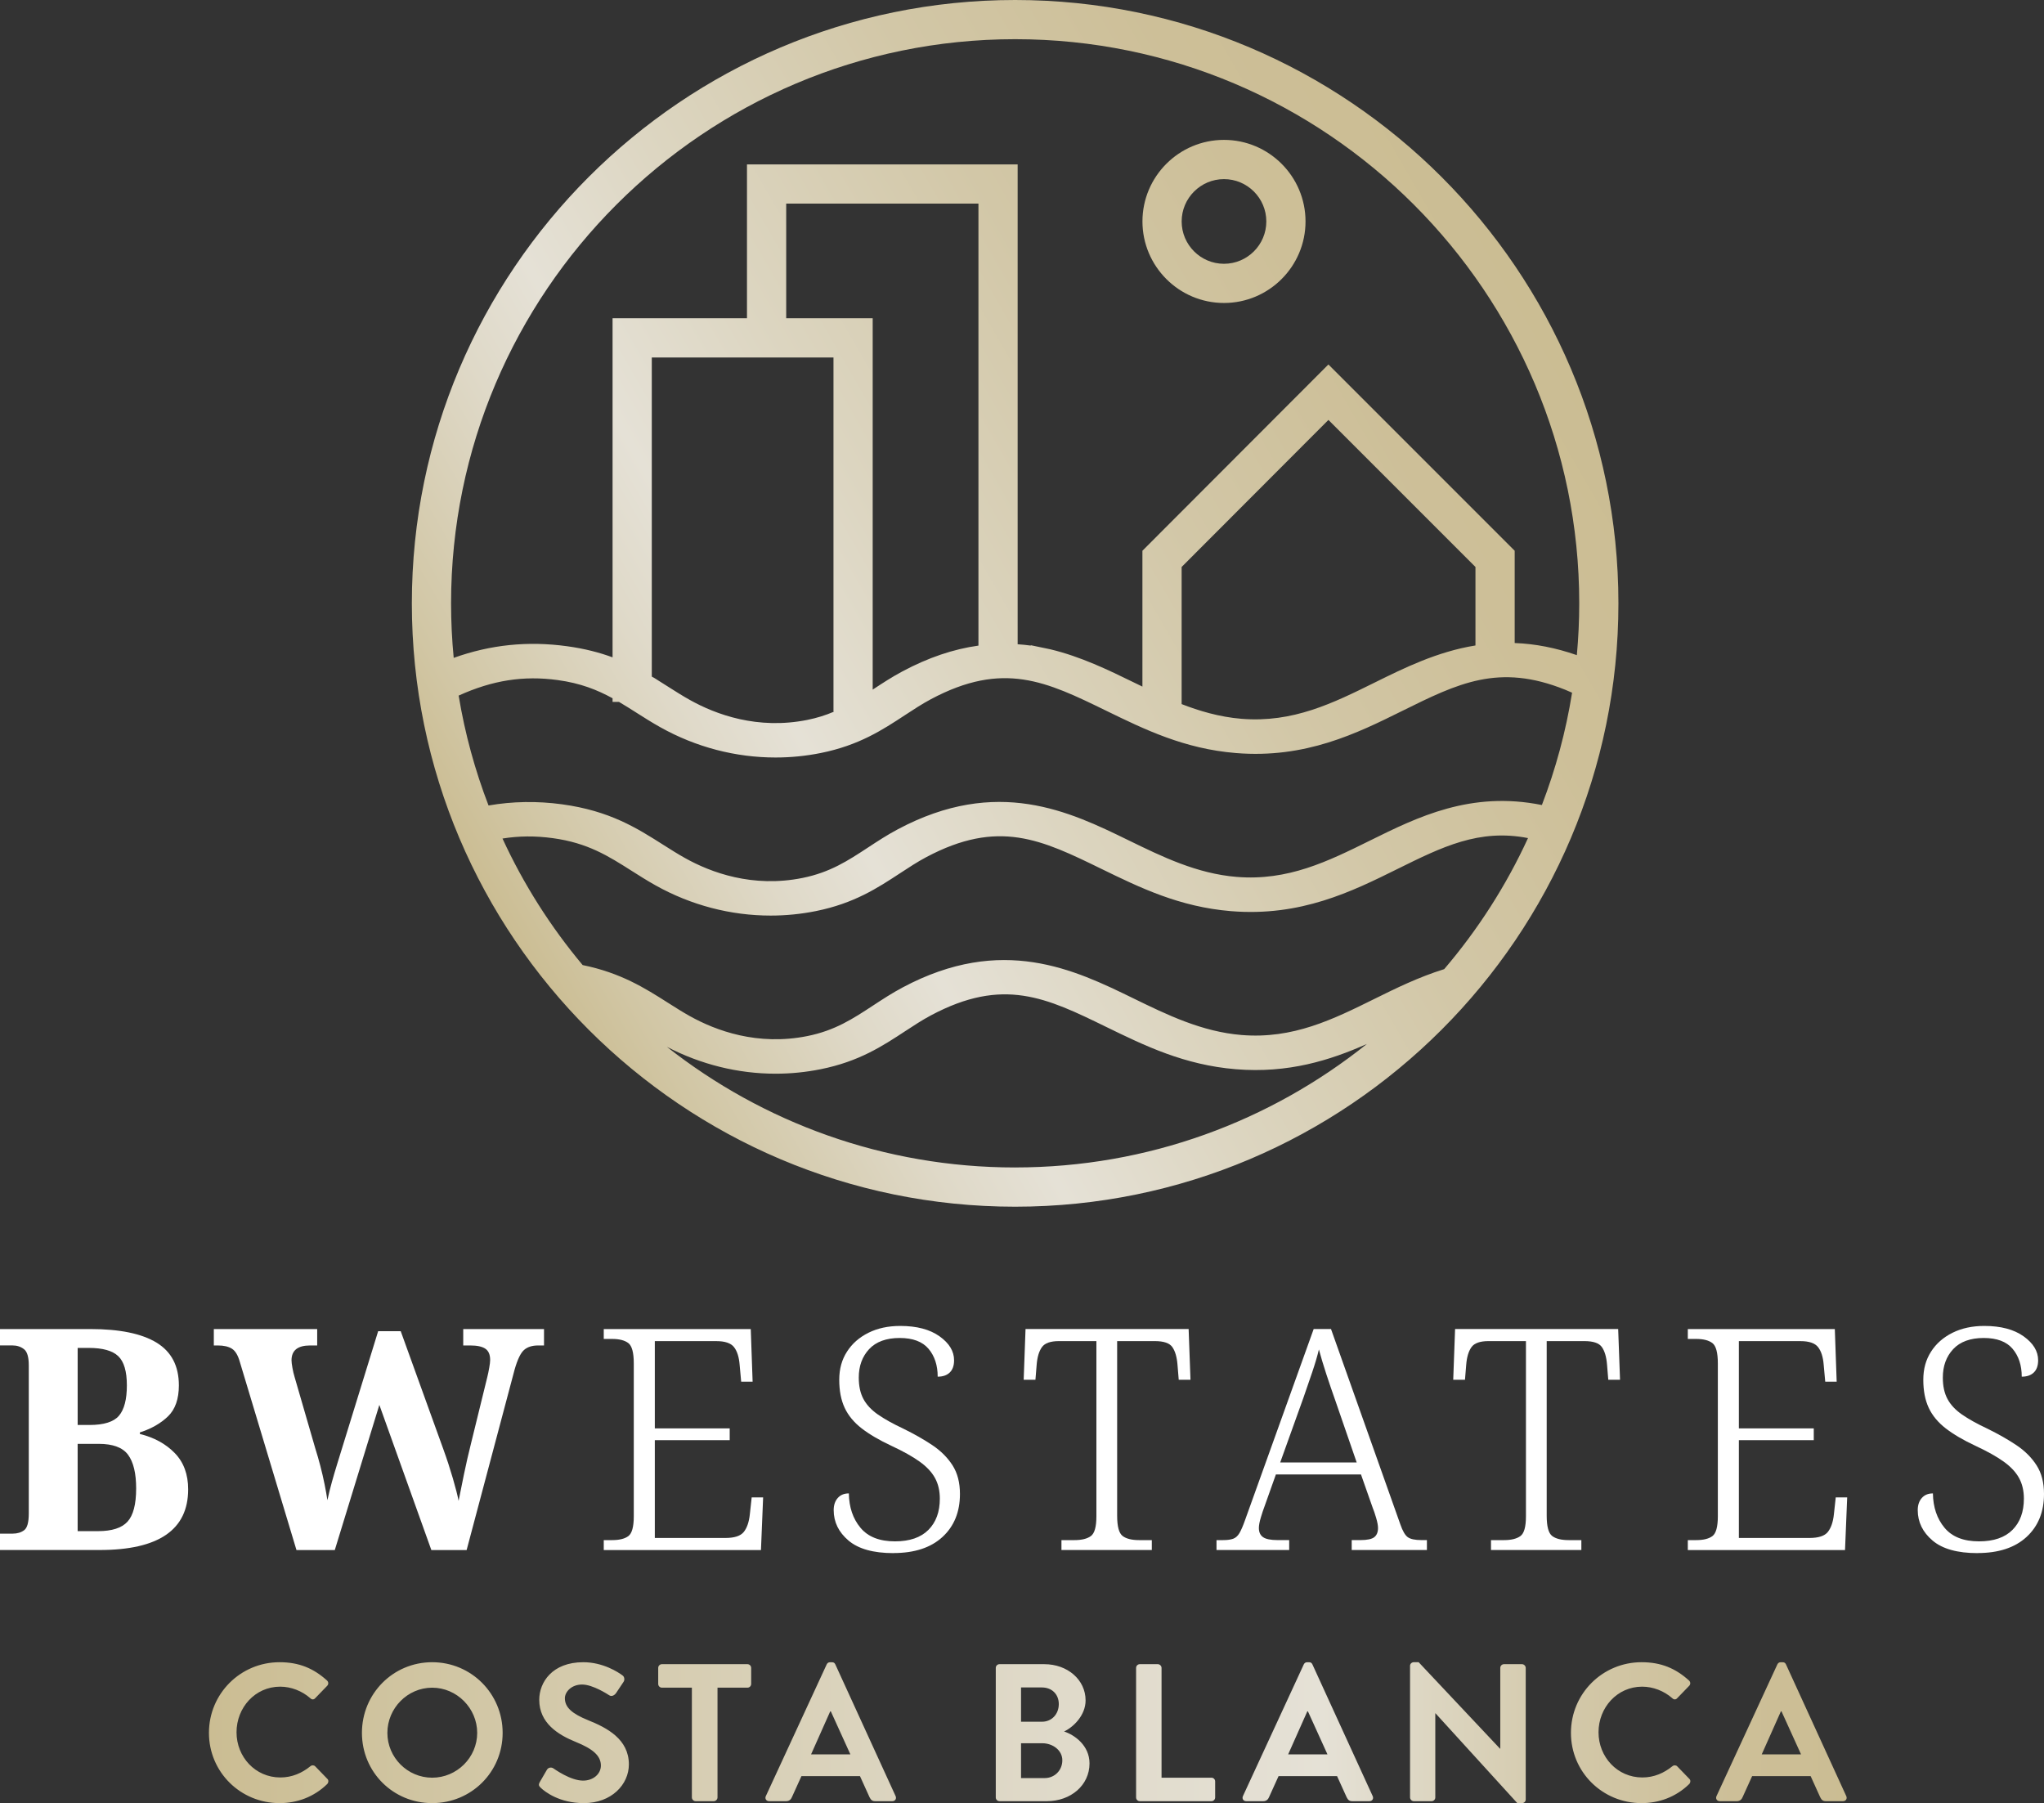
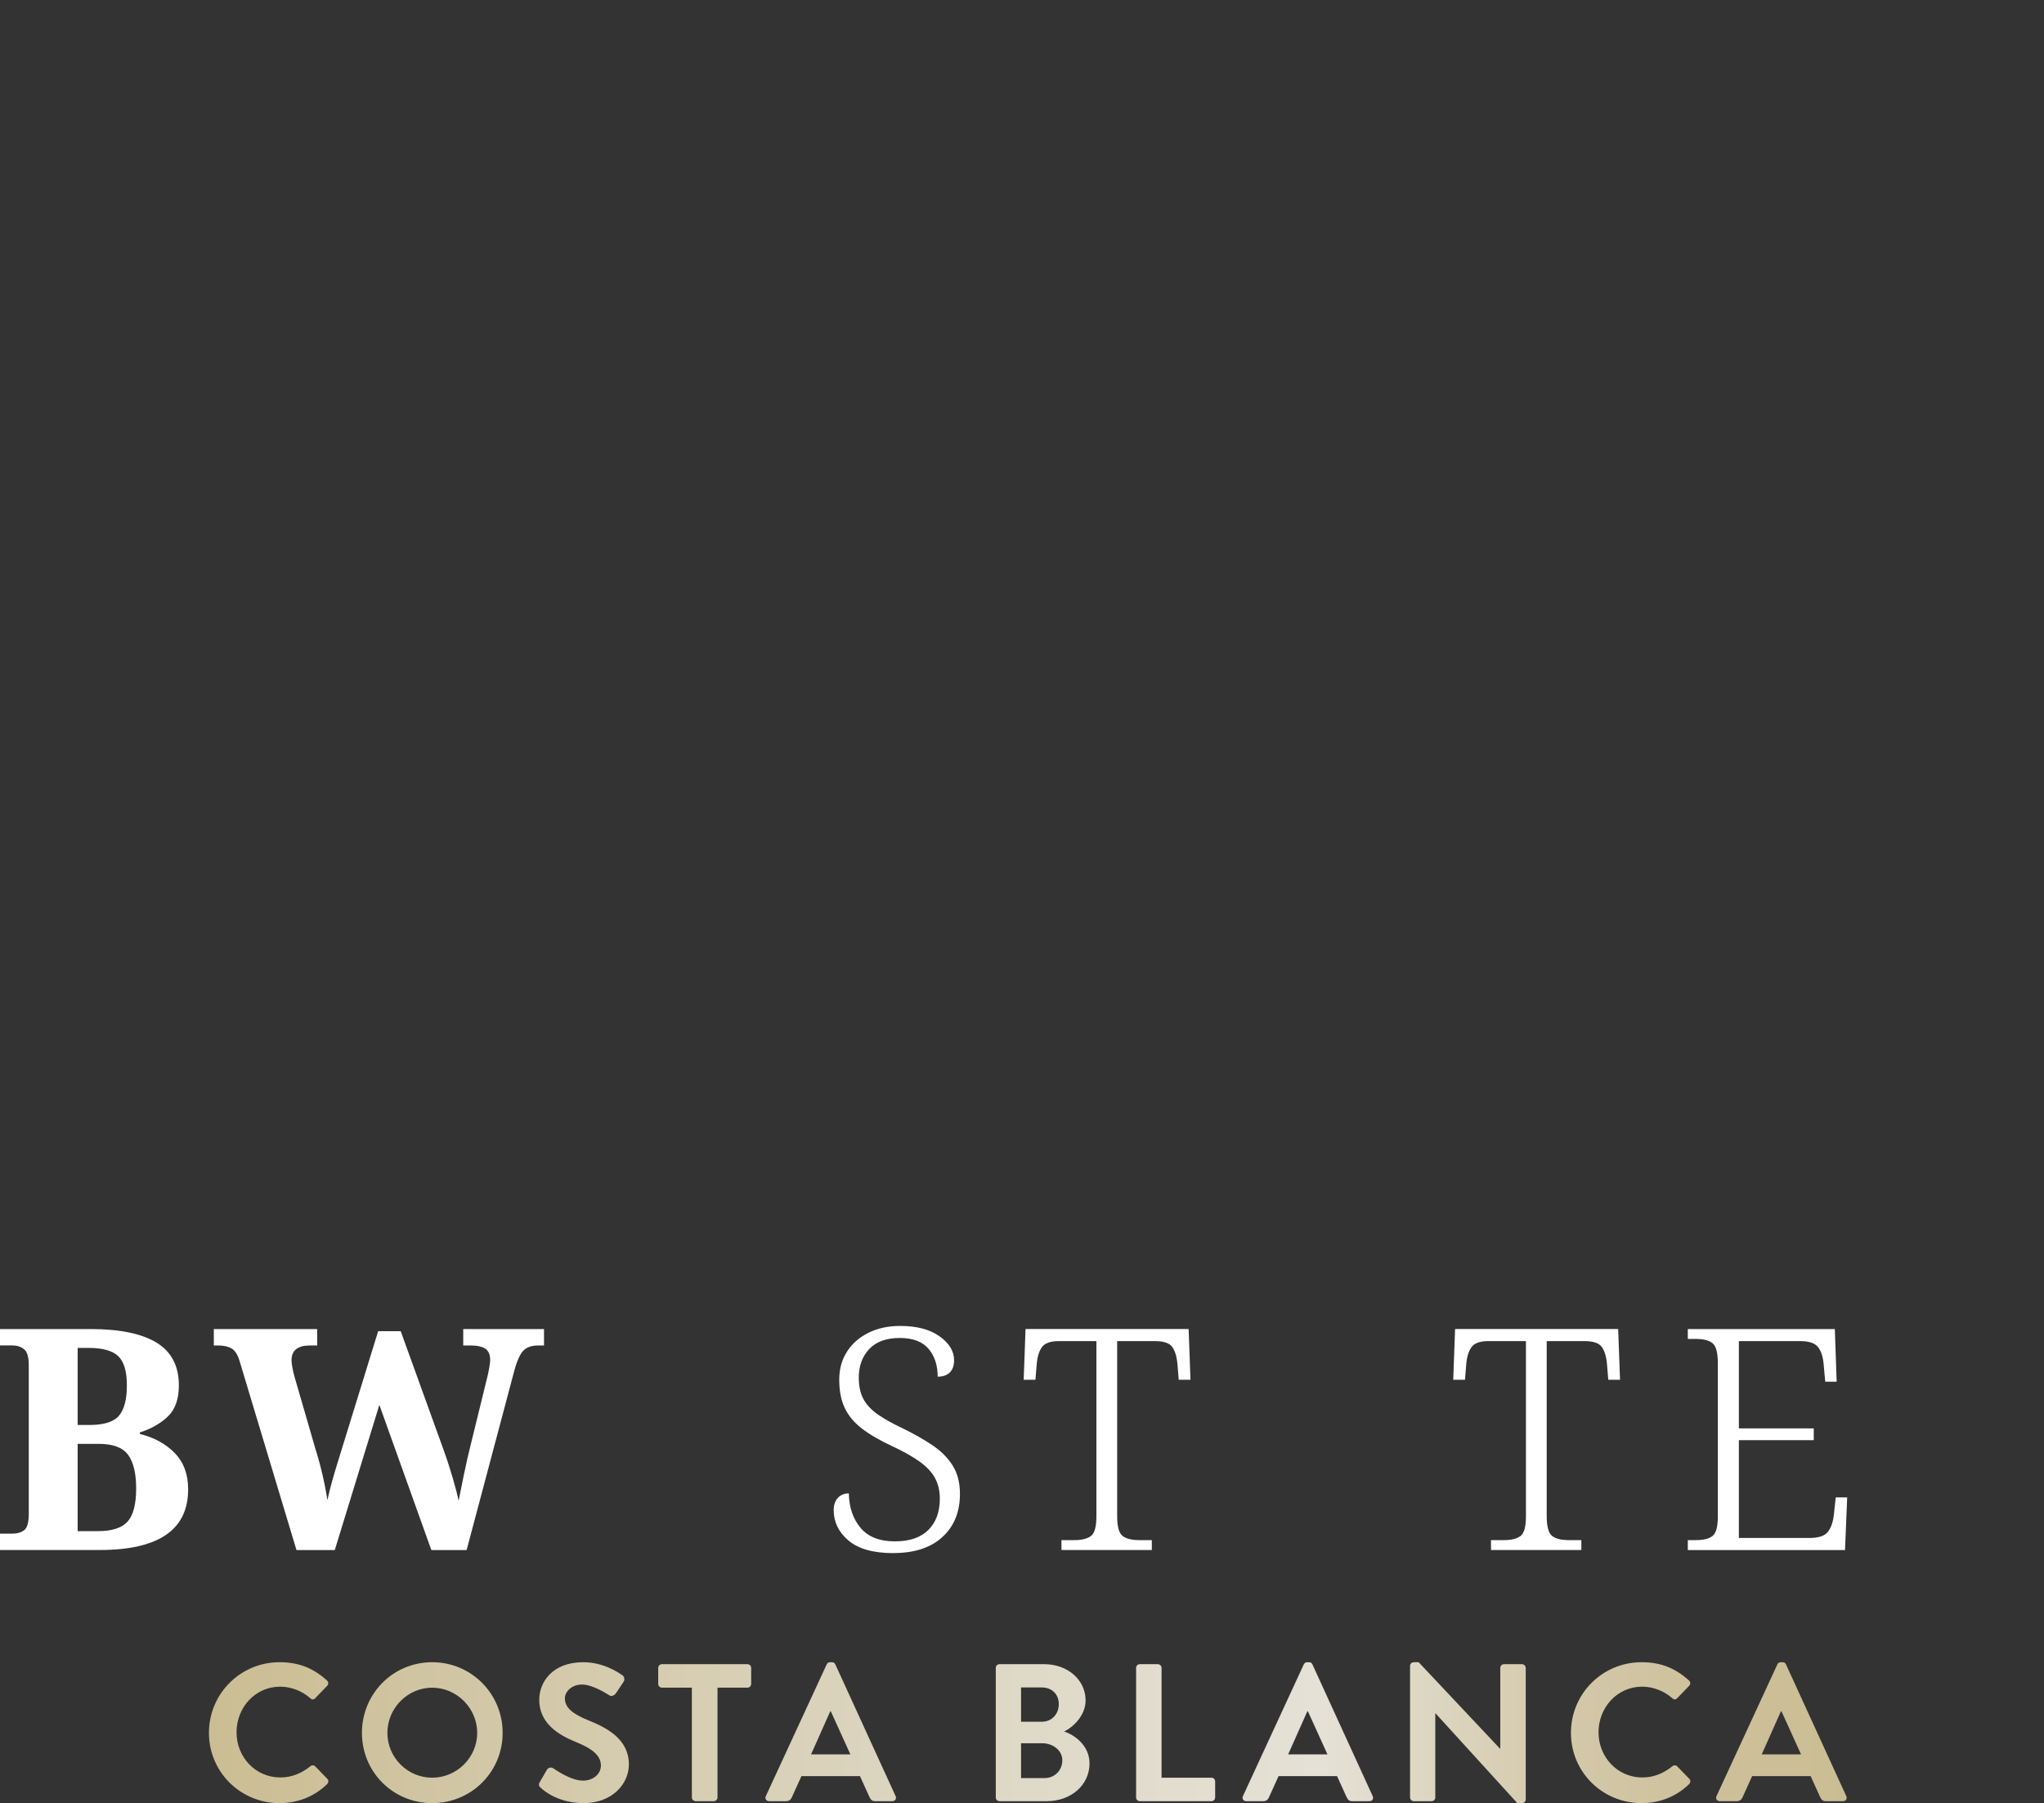
<svg xmlns="http://www.w3.org/2000/svg" id="a" viewBox="0 0 1000 882.06">
  <rect x="0" y="0" width="1000" height="882.06" fill="#333333" stroke="none" />
  <defs>
    <style>.d{fill:#fff;}.e{fill:url(#c);}.f{fill:url(#b);}</style>
    <linearGradient id="b" x1="102.22" y1="36.4" x2="903.45" y2="36.4" gradientTransform="translate(0 884) scale(1 -1)" gradientUnits="userSpaceOnUse">
      <stop offset="0" stop-color="#cbbd93" />
      <stop offset=".15" stop-color="#d1c6a4" />
      <stop offset=".5" stop-color="#dfd9c8" />
      <stop offset=".68" stop-color="#e5e1d6" />
      <stop offset=".75" stop-color="#dcd5c0" />
      <stop offset=".84" stop-color="#d2c7a7" />
      <stop offset=".93" stop-color="#cdbf98" />
      <stop offset="1" stop-color="#cbbd93" />
    </linearGradient>
    <linearGradient id="c" x1="241.08" y1="441.3" x2="752.2" y2="736.4" gradientTransform="translate(0 884) scale(1 -1)" gradientUnits="userSpaceOnUse">
      <stop offset="0" stop-color="#cbbd93" />
      <stop offset=".06" stop-color="#d1c6a4" />
      <stop offset=".21" stop-color="#dfd9c8" />
      <stop offset=".29" stop-color="#e5e1d6" />
      <stop offset=".44" stop-color="#dcd5c0" />
      <stop offset=".65" stop-color="#d2c7a7" />
      <stop offset=".84" stop-color="#cdbf98" />
      <stop offset="1" stop-color="#cbbd93" />
    </linearGradient>
  </defs>
  <path class="d" d="M0,758.25v-8.02h6.21c2.22,0,4.09-.55,5.6-1.67,1.51-1.11,2.27-3.83,2.27-8.18v-72.52c0-4.04-.78-6.66-2.35-7.87-1.57-1.21-3.41-1.82-5.53-1.82H0v-8.02h44.21c14.33,0,25.13,2.22,32.4,6.66,7.27,4.44,10.9,11.41,10.9,20.89,0,6.66-1.77,11.71-5.3,15.14-3.53,3.43-8.13,6.06-13.78,7.87v.76c6.96,1.72,12.64,4.82,17.03,9.31s6.59,10.42,6.59,17.79c0,19.78-14.44,29.67-43.3,29.67H0ZM38,697.08h5.75c7.06,0,11.89-1.51,14.46-4.54,2.57-3.03,3.86-7.97,3.86-14.84s-1.41-11.63-4.24-14.31c-2.83-2.67-7.62-4.01-14.38-4.01h-5.45v37.7ZM38,749.01h9.99c6.76,0,11.56-1.54,14.38-4.62,2.82-3.08,4.24-8.5,4.24-16.28,0-7.37-1.31-12.84-3.94-16.43-2.63-3.58-7.42-5.37-14.38-5.37h-10.3v42.69h0Z" />
  <path class="d" d="M145.04,758.25l-27.71-92.05c-.91-3.23-2.19-5.37-3.86-6.43s-3.96-1.59-6.89-1.59h-1.97v-8.02h50.57v8.02h-3.48c-6.06,0-9.08,2.42-9.08,7.27,0,.81.15,2.04.45,3.71.3,1.67.66,3.16,1.06,4.47l10.14,34.97c.81,2.52,1.61,5.33,2.42,8.4.81,3.08,1.51,6.13,2.12,9.16.61,3.03,1.06,5.6,1.36,7.72.7-3.23,1.46-6.28,2.27-9.16.81-2.88,1.66-5.78,2.57-8.71l19.99-64.8h11.05l20.89,57.84c1.72,4.75,3.25,9.46,4.62,14.16s2.29,8.35,2.8,10.98c.7-3.63,1.59-8,2.65-13.1s2.19-10.07,3.41-14.91l8.02-32.7c.3-1.21.61-2.67.91-4.39.3-1.72.45-2.98.45-3.79,0-2.62-.78-4.47-2.35-5.53-1.57-1.06-4.01-1.59-7.34-1.59h-3.48v-8.02h39.52v8.02h-2.88c-2.93,0-5.22.73-6.89,2.2-1.67,1.46-3.21,4.67-4.62,9.61l-23.47,88.27h-17.26l-25.44-71.01-21.8,71.01h-18.77.02Z" />
-   <path class="d" d="M295.38,758.25v-4.85h4.09c3.53,0,6.18-.65,7.95-1.97,1.76-1.31,2.65-4.54,2.65-9.69v-74.79c0-5.25-.88-8.55-2.65-9.92-1.77-1.36-4.42-2.04-7.95-2.04h-4.09v-4.84h71.92l.91,25.74h-5.6l-.76-8.33c-.3-3.73-1.21-6.59-2.73-8.55s-4.39-2.95-8.63-2.95h-30.13v42.7h36.64v5.75h-36.64v47.84h34.52c4.44,0,7.44-.98,9.01-2.95,1.56-1.97,2.55-4.82,2.95-8.55l.91-8.33h5.6l-1.06,25.74h-76.91,0Z" />
  <path class="d" d="M437.09,759.76c-9.79,0-17.11-2.04-21.95-6.13s-7.27-9.06-7.27-14.91c0-2.42.65-4.39,1.97-5.9,1.31-1.51,3.13-2.27,5.45-2.27.1,6.76,1.99,12.36,5.68,16.8,3.68,4.44,9.31,6.66,16.88,6.66,7.17,0,12.62-1.87,16.35-5.6s5.6-8.83,5.6-15.29c0-3.83-.78-7.19-2.35-10.07s-4.06-5.55-7.49-8.02c-3.43-2.47-8.08-5.07-13.93-7.8s-10.67-5.55-14.46-8.48c-3.79-2.93-6.56-6.28-8.33-10.07s-2.65-8.35-2.65-13.7,1.26-9.84,3.79-13.78c2.52-3.94,6.03-7.01,10.52-9.24,4.49-2.22,9.66-3.33,15.52-3.33,8.07,0,14.48,1.69,19.23,5.07,4.74,3.38,7.12,7.29,7.12,11.73,0,2.63-.71,4.62-2.12,5.98s-3.38,2.04-5.9,2.04c0-5.55-1.49-10.09-4.47-13.63-2.98-3.53-7.7-5.3-14.16-5.3s-11.53,1.82-14.91,5.45-5.07,8.28-5.07,13.93c0,4.14.76,7.62,2.27,10.45,1.51,2.83,3.86,5.35,7.04,7.57,3.18,2.22,7.34,4.54,12.49,6.96,5.35,2.63,10.09,5.32,14.23,8.1,4.14,2.78,7.42,6.06,9.84,9.84s3.63,8.45,3.63,14c0,8.78-2.85,15.8-8.55,21.04-5.7,5.25-13.7,7.87-24,7.87v.03Z" />
  <path class="d" d="M519.3,758.25v-4.85h6.36c3.53,0,6.21-.65,8.02-1.97,1.82-1.31,2.72-4.54,2.72-9.69v-85.69h-18.32c-4.14,0-6.91.98-8.33,2.95-1.41,1.97-2.27,4.82-2.57,8.55l-.61,7.42h-5.75l.91-24.83h79.79l.91,24.83h-5.75l-.61-7.42c-.3-3.73-1.14-6.59-2.5-8.55-1.36-1.97-4.22-2.95-8.55-2.95h-18.47v85.39c0,5.25.88,8.55,2.65,9.92,1.76,1.36,4.47,2.04,8.1,2.04h6.21v4.85h-44.21Z" />
-   <path class="d" d="M595.16,758.25v-4.85h3.18c2.12,0,3.79-.23,5-.68s2.22-1.36,3.03-2.73c.81-1.36,1.72-3.46,2.72-6.28l33.61-93.57h8.48l33.91,95.53c1.11,3.23,2.32,5.32,3.63,6.28s3.58,1.44,6.81,1.44h2.57v4.85h-36.79v-4.85h4.24c3.33,0,5.6-.48,6.81-1.44s1.82-2.45,1.82-4.47c0-1.21-.3-2.85-.91-4.92s-1.16-3.71-1.67-4.92l-5.75-16.35h-41.64l-5.6,15.75c-.51,1.31-1.09,3.05-1.74,5.22-.66,2.17-.98,3.91-.98,5.22,0,2.02.68,3.51,2.04,4.47,1.36.96,3.76,1.44,7.19,1.44h5.6v4.85h-35.58.02ZM626.34,715.4h37.4l-10.45-30.28c-1.51-4.24-3-8.6-4.47-13.1-1.46-4.49-2.65-8.45-3.56-11.89-.71,3.03-1.79,6.71-3.25,11.05-1.46,4.34-2.9,8.53-4.32,12.57l-11.36,31.64h0Z" />
  <path class="d" d="M729.45,758.25v-4.85h6.36c3.53,0,6.21-.65,8.02-1.97,1.82-1.31,2.72-4.54,2.72-9.69v-85.69h-18.32c-4.14,0-6.91.98-8.33,2.95-1.41,1.97-2.27,4.82-2.57,8.55l-.61,7.42h-5.75l.91-24.83h79.79l.91,24.83h-5.75l-.61-7.42c-.3-3.73-1.14-6.59-2.5-8.55-1.36-1.97-4.22-2.95-8.55-2.95h-18.47v85.39c0,5.25.88,8.55,2.65,9.92,1.76,1.36,4.47,2.04,8.1,2.04h6.21v4.85h-44.21,0Z" />
  <path class="d" d="M825.74,758.25v-4.85h4.09c3.53,0,6.18-.65,7.95-1.97,1.76-1.31,2.65-4.54,2.65-9.69v-74.79c0-5.25-.88-8.55-2.65-9.92-1.77-1.36-4.42-2.04-7.95-2.04h-4.09v-4.84h71.92l.91,25.74h-5.6l-.76-8.33c-.3-3.73-1.21-6.59-2.73-8.55s-4.39-2.95-8.63-2.95h-30.13v42.7h36.64v5.75h-36.64v47.84h34.52c4.44,0,7.44-.98,9.01-2.95,1.56-1.97,2.55-4.82,2.95-8.55l.91-8.33h5.6l-1.06,25.74h-76.91Z" />
-   <path class="d" d="M967.45,759.76c-9.79,0-17.11-2.04-21.95-6.13s-7.27-9.06-7.27-14.91c0-2.42.65-4.39,1.97-5.9,1.31-1.51,3.13-2.27,5.45-2.27.1,6.76,1.99,12.36,5.68,16.8,3.68,4.44,9.31,6.66,16.88,6.66,7.17,0,12.62-1.87,16.35-5.6s5.6-8.83,5.6-15.29c0-3.83-.78-7.19-2.35-10.07-1.57-2.88-4.06-5.55-7.49-8.02-3.43-2.47-8.08-5.07-13.93-7.8s-10.67-5.55-14.46-8.48c-3.79-2.93-6.56-6.28-8.33-10.07s-2.65-8.35-2.65-13.7,1.26-9.84,3.79-13.78c2.52-3.94,6.03-7.01,10.52-9.24,4.49-2.22,9.66-3.33,15.52-3.33,8.07,0,14.48,1.69,19.23,5.07,4.74,3.38,7.12,7.29,7.12,11.73,0,2.63-.71,4.62-2.12,5.98s-3.38,2.04-5.9,2.04c0-5.55-1.49-10.09-4.47-13.63-2.98-3.53-7.7-5.3-14.16-5.3s-11.53,1.82-14.91,5.45c-3.38,3.63-5.07,8.28-5.07,13.93,0,4.14.76,7.62,2.27,10.45s3.86,5.35,7.04,7.57c3.18,2.22,7.34,4.54,12.49,6.96,5.35,2.63,10.09,5.32,14.23,8.1,4.14,2.78,7.42,6.06,9.84,9.84s3.63,8.45,3.63,14c0,8.78-2.85,15.8-8.55,21.04-5.7,5.25-13.7,7.87-24,7.87v.03Z" />
  <path class="f" d="M136.77,813.13c9.67,0,16.66,3.06,23.17,8.9.86.77.86,1.92.1,2.68l-5.84,6.03c-.67.77-1.63.77-2.39,0-4.02-3.54-9.38-5.65-14.74-5.65-12.25,0-21.35,10.24-21.35,22.31s9.19,22.11,21.44,22.11c5.74,0,10.63-2.2,14.65-5.46.77-.67,1.82-.58,2.39,0l5.94,6.13c.77.67.58,1.92-.1,2.59-6.51,6.32-14.74,9.29-23.26,9.29-19.15,0-34.56-15.22-34.56-34.37s15.41-34.56,34.56-34.56h0ZM211.44,813.13c19.15,0,34.47,15.41,34.47,34.56s-15.32,34.37-34.47,34.37-34.37-15.22-34.37-34.37,15.22-34.56,34.37-34.56ZM211.44,869.62c12.06,0,22.02-9.86,22.02-21.92s-9.96-22.11-22.02-22.11-21.92,10.05-21.92,22.11,9.86,21.92,21.92,21.92ZM264.1,871.72l3.45-5.94c.77-1.34,2.39-1.34,3.26-.67.48.29,8.23,5.94,14.46,5.94,4.98,0,8.71-3.26,8.71-7.37,0-4.88-4.12-8.23-12.16-11.49-9-3.64-18-9.38-18-20.68,0-8.52,6.32-18.38,21.54-18.38,9.76,0,17.23,4.98,19.15,6.42.96.57,1.24,2.2.57,3.16l-3.64,5.46c-.77,1.15-2.2,1.92-3.35,1.15-.77-.48-8.04-5.27-13.31-5.27s-8.42,3.64-8.42,6.7c0,4.5,3.54,7.56,11.3,10.72,9.29,3.73,20.01,9.29,20.01,21.64,0,9.86-8.52,18.95-22.02,18.95-12.06,0-19.15-5.65-21.06-7.47-.86-.86-1.34-1.34-.48-2.87h0ZM338.49,825.58h-14.65c-1.05,0-1.82-.86-1.82-1.82v-7.85c0-.96.77-1.82,1.82-1.82h41.84c1.05,0,1.82.86,1.82,1.82v7.85c0,.96-.77,1.82-1.82,1.82h-14.65v53.71c0,.96-.86,1.82-1.82,1.82h-8.9c-.96,0-1.82-.86-1.82-1.82v-53.71ZM374.68,878.62l29.77-64.43c.29-.57.77-1.05,1.63-1.05h.96c.96,0,1.34.48,1.63,1.05l29.49,64.43c.57,1.24-.19,2.49-1.63,2.49h-8.33c-1.44,0-2.11-.58-2.78-1.92l-4.69-10.34h-28.63l-4.69,10.34c-.38.96-1.24,1.92-2.78,1.92h-8.33c-1.44,0-2.2-1.25-1.63-2.49h.01ZM416.04,858.22l-9.57-21.06h-.29l-9.38,21.06h19.24ZM487.17,815.91c0-.96.77-1.82,1.82-1.82h21.92c11.39,0,20.2,7.66,20.2,17.71,0,7.37-6.03,13.12-10.53,15.22,5.07,1.63,12.45,6.8,12.45,15.61,0,10.72-9.19,18.48-20.87,18.48h-23.17c-1.05,0-1.82-.86-1.82-1.82v-63.38h0ZM509.77,842.24c4.88,0,8.23-3.83,8.23-8.62s-3.35-8.14-8.23-8.14h-10.24v16.75h10.24ZM511.11,869.81c4.79,0,8.62-3.73,8.62-8.71s-4.79-8.33-9.77-8.33h-10.43v17.04h11.58ZM555.82,815.91c0-.96.77-1.82,1.82-1.82h8.81c.96,0,1.82.86,1.82,1.82v53.71h24.41c1.05,0,1.82.86,1.82,1.82v7.85c0,.96-.77,1.82-1.82,1.82h-35.04c-1.05,0-1.82-.86-1.82-1.82v-63.38ZM608.09,878.62l29.77-64.43c.29-.57.77-1.05,1.63-1.05h.96c.96,0,1.34.48,1.63,1.05l29.49,64.43c.58,1.24-.19,2.49-1.63,2.49h-8.33c-1.44,0-2.11-.58-2.78-1.92l-4.69-10.34h-28.62l-4.69,10.34c-.38.96-1.24,1.92-2.78,1.92h-8.33c-1.44,0-2.2-1.25-1.63-2.49h0ZM649.45,858.22l-9.57-21.06h-.29l-9.38,21.06h19.24ZM689.85,814.85c0-.96.86-1.72,1.82-1.72h2.39l39.83,42.32h.1v-39.54c0-.96.77-1.82,1.82-1.82h8.81c.96,0,1.82.86,1.82,1.82v64.43c0,.96-.86,1.72-1.82,1.72h-2.3l-40.02-43.94h-.1v41.17c0,.96-.77,1.82-1.82,1.82h-8.71c-.96,0-1.82-.86-1.82-1.82v-64.43h0ZM803.11,813.13c9.67,0,16.66,3.06,23.17,8.9.86.77.86,1.92.1,2.68l-5.84,6.03c-.67.77-1.63.77-2.39,0-4.02-3.54-9.38-5.65-14.74-5.65-12.25,0-21.35,10.24-21.35,22.31s9.19,22.11,21.44,22.11c5.74,0,10.63-2.2,14.65-5.46.77-.67,1.82-.58,2.39,0l5.94,6.13c.77.67.58,1.92-.1,2.59-6.51,6.32-14.74,9.29-23.26,9.29-19.15,0-34.56-15.22-34.56-34.37s15.41-34.56,34.56-34.56h-.01ZM839.78,878.62l29.77-64.43c.29-.57.77-1.05,1.63-1.05h.96c.96,0,1.34.48,1.63,1.05l29.49,64.43c.58,1.24-.19,2.49-1.63,2.49h-8.33c-1.44,0-2.11-.58-2.78-1.92l-4.69-10.34h-28.62l-4.69,10.34c-.38.96-1.25,1.92-2.78,1.92h-8.33c-1.44,0-2.2-1.25-1.63-2.49h0ZM881.14,858.22l-9.57-21.06h-.29l-9.38,21.06h19.24Z" />
-   <path class="e" d="M496.64,0C333.9,0,201.49,132.4,201.49,295.15s132.4,295.15,295.15,295.15,295.15-132.4,295.15-295.15S659.39,0,496.64,0ZM496.64,571.11c-64.25,0-123.44-22.07-170.39-59.03,16.61,8.65,34.86,13.16,53.17,13.16,7.41,0,14.83-.73,22.14-2.21,18.7-3.76,30.17-11.29,41.41-18.67,4.23-2.77,8.23-5.4,12.48-7.66,35.43-18.89,56.54-8.6,85.81,5.68,18.76,9.15,38.16,18.61,63.39,20.67,25.6,2.1,46.1-4.37,64.08-12.36-47.22,37.78-107.06,60.41-172.1,60.41h0ZM706.55,474.09c-12.41,3.85-23.69,9.39-33.87,14.43-20.62,10.21-40.09,19.83-65.24,17.79-19.45-1.59-36.5-9.9-52.99-17.95-28.58-13.94-64.15-31.29-112.88-5.3-5.12,2.73-9.72,5.74-14.33,8.76-10.04,6.59-18.71,12.28-32.22,15-24.37,4.9-44.76-2.62-57.58-9.79-3.58-2-6.92-4.12-10.6-6.46-11.36-7.22-23.08-14.65-41.78-18.47-15.66-18.7-28.9-39.49-39.22-61.9,8-1.29,16.01-1.36,24.6-.19,17.08,2.33,27.08,8.68,38.66,16.03,3.51,2.23,7.49,4.76,11.63,7.07,17.41,9.75,36.83,14.78,56.31,14.78,7.4,0,14.82-.73,22.13-2.2,18.72-3.77,30.18-11.3,41.27-18.58,4.29-2.81,8.34-5.47,12.62-7.75,35.44-18.89,56.55-8.59,85.82,5.69,18.76,9.15,38.16,18.61,63.39,20.67,34.09,2.79,59.17-9.62,81.3-20.57,22.09-10.93,40.09-19.83,63.99-15.17-10.7,23.29-24.55,44.83-41,64.1h-.01ZM754.36,393.81c-34.76-7.02-60.85,5.88-84.1,17.38-20.63,10.2-40.13,19.82-65.23,17.78-19.44-1.58-36.49-9.9-52.99-17.95-28.58-13.95-64.15-31.3-112.88-5.3-5.16,2.75-9.79,5.78-14.34,8.77-10.04,6.59-18.71,12.27-32.2,14.99-24.4,4.91-44.78-2.61-57.58-9.79-3.51-1.96-6.77-4.03-10.23-6.22l-.38-.24c-12.84-8.15-26.12-16.59-49.43-19.77-12.22-1.67-24.29-1.45-35.99.57-6.61-17.16-11.55-35.14-14.62-53.75,16.57-7.52,31.74-9.88,48.45-7.6h0c11.17,1.52,19.31,4.78,26.85,8.9v1.78h3.14c2.88,1.69,5.72,3.49,8.66,5.36,3.7,2.35,7.52,4.78,11.63,7.07,17.41,9.75,36.83,14.77,56.31,14.77,7.4,0,14.82-.73,22.13-2.2,18.72-3.77,30.19-11.3,41.27-18.58,4.28-2.81,8.32-5.45,12.62-7.75,35.44-18.89,56.55-8.59,85.81,5.68,18.76,9.15,38.15,18.61,63.39,20.67,34.09,2.79,59.17-9.62,81.3-20.57,27.49-13.61,47.36-23.44,79.77-10.41,1.11.44,2.24.94,3.4,1.46-3.04,19.03-8.04,37.41-14.77,54.94h0ZM384.64,155.68v-56.07h94.05v216.21c-12.27,1.71-24.58,5.88-37.13,12.58-5.17,2.75-9.8,5.79-14.3,8.75-.1.07-.21.13-.31.2v-181.66h-42.31ZM407.77,174.86v173.26h.29c-4.26,1.82-8.49,3.12-13.04,4.04-24.4,4.9-44.78-2.62-57.58-9.79-3.46-1.93-6.67-3.97-10.08-6.13l-.77-.49c-.86-.55-1.73-1.1-2.6-1.64l-4.27-2.7v.06c-.28-.17-.56-.34-.84-.5v-156.1h88.89,0ZM578.1,344.44v-67.09l71.82-71.93,71.93,71.93v38.4c-18.68,3.02-34.77,10.96-49.19,18.09-20.62,10.2-40.1,19.81-65.24,17.79-10.99-.9-20.98-3.95-29.33-7.2h.01ZM741.04,314.57v-45.15l-91.13-91.13-91,91.13v66.45c-1.5-.72-3.01-1.45-4.48-2.17-12.05-5.88-25.58-12.48-40.55-16.07l-9.59-2v.18c-2.14-.3-4.28-.5-6.42-.65V80.42h-132.42v75.25h-65.76v165.89c-6.38-2.35-13.64-4.26-22.29-5.44-19.22-2.63-37.45-.75-55.43,5.7-.85-8.78-1.29-17.68-1.29-26.68,0-152.17,123.8-275.97,275.97-275.97s275.97,123.8,275.97,275.97c0,8.54-.41,16.99-1.17,25.34-10.31-3.58-20.35-5.55-30.39-5.92h-.02ZM598.82,68.43c-22,0-39.89,17.9-39.89,39.89s17.9,39.89,39.89,39.89,39.89-17.9,39.89-39.89-17.9-39.89-39.89-39.89ZM598.82,129.04c-11.42,0-20.71-9.29-20.71-20.71s9.29-20.71,20.71-20.71,20.71,9.29,20.71,20.71-9.29,20.71-20.71,20.71Z" />
</svg>